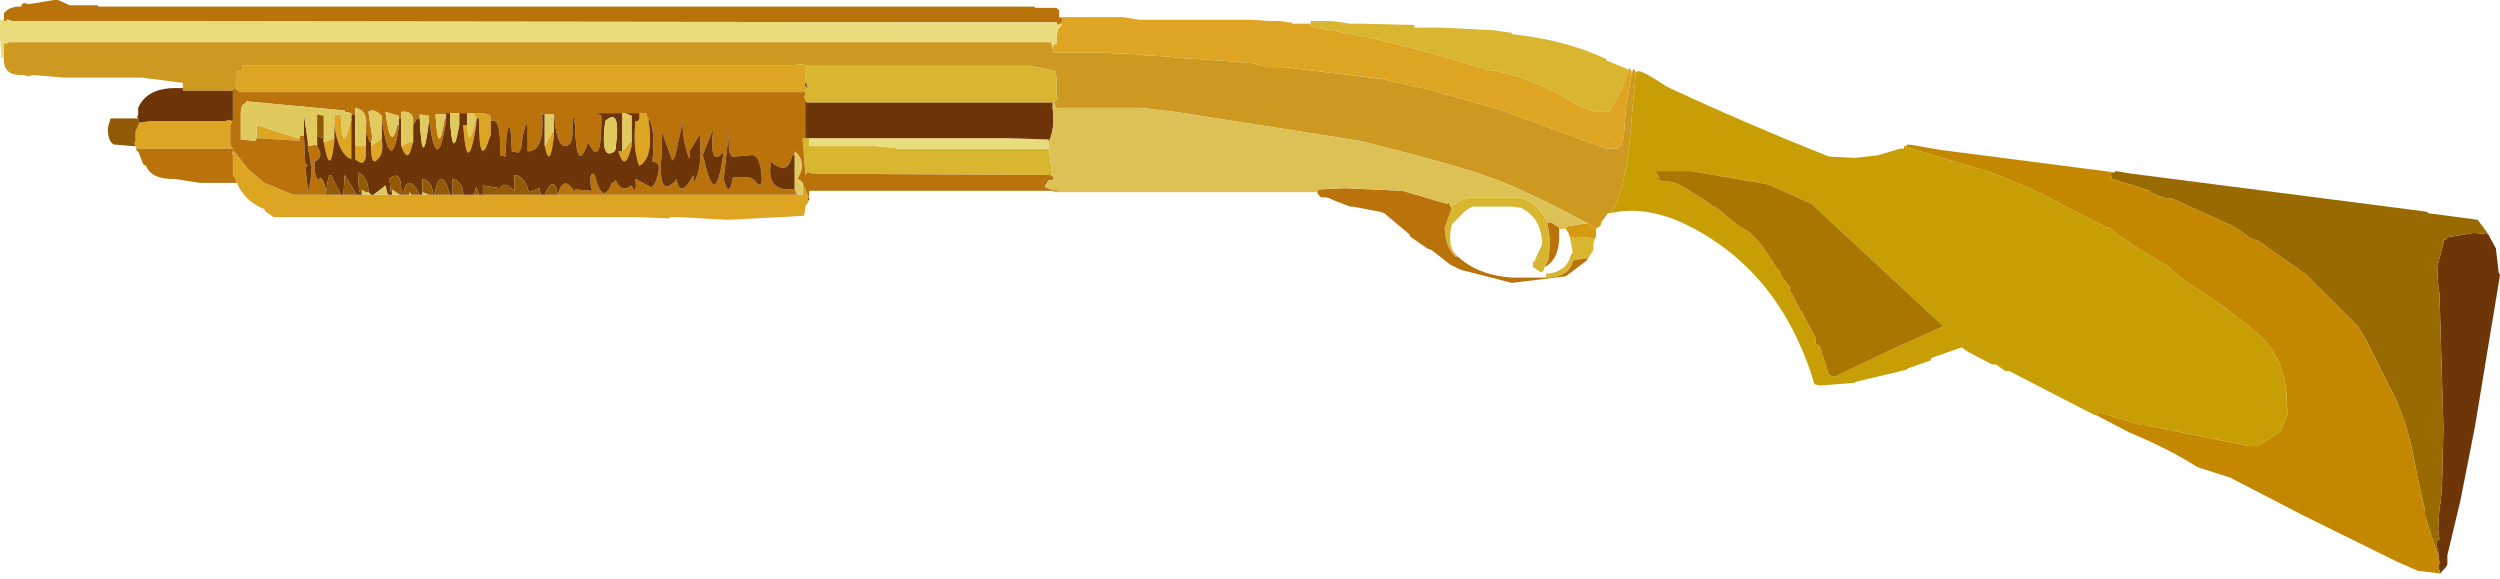
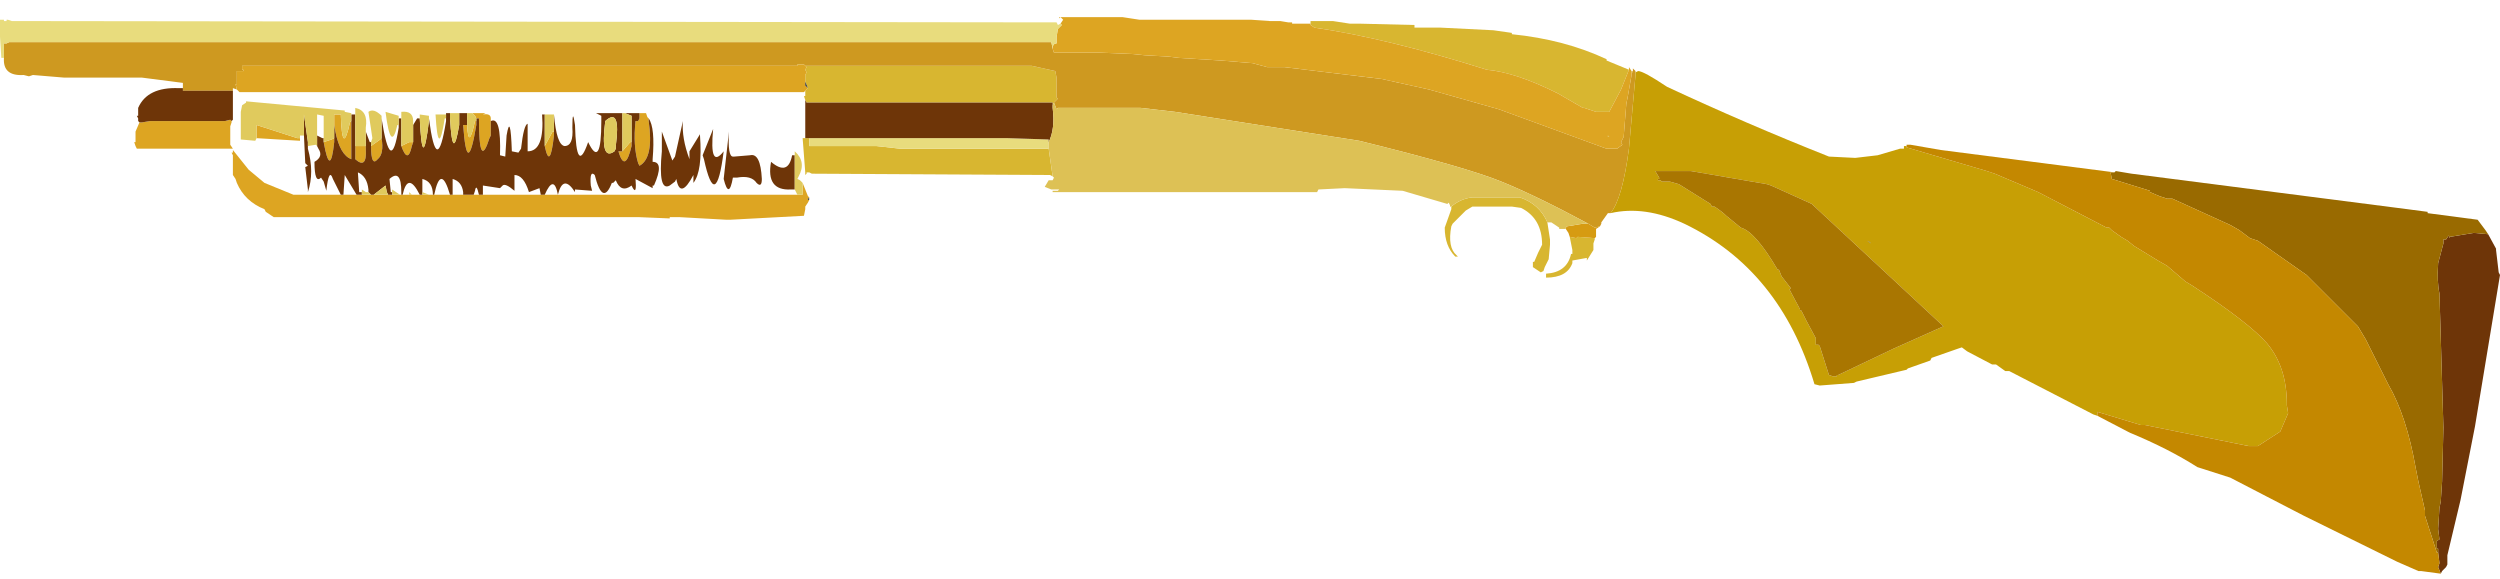
<svg xmlns="http://www.w3.org/2000/svg" version="1.1" id="Layer_1" width="950px" height="220px" xml:space="preserve">
  <g id="13" transform="matrix(1, 0, 0, 1, 0, 0)scale(10.0)">
    <path style="fill:#D8B630;fill-opacity:1" d="M30.55,3.65L30.6 3.65L30.6 3.45L30.7 3.35L30.6 3.1L30.6 3L30.6 2.95L30.6 2.85L30.65 2.75L30.6 2.65L30.65 2.55L30.6 2.5L39.2 2.5L40.1 2.7L40.15 2.95L40.15 3.7L40.2 3.75L40.05 3.9L40 4L40 3.9L30.65 3.9L30.6 3.8L30.55 3.65M62.05,2.7L62 2.8L62 2.7L62.05 2.7M61.9,2.65L61.6 3.4L61.15 4.25L60.65 4.25L60.2 4.1L60.15 4.1L59.2 3.55Q57.6 2.75 56.5 2.65Q52.7 1.45 49.95 1.05L49.8 0.95L49.8 0.9L49.8 0.8L50.65 0.8L51.3 0.9L51.55 0.9L51.7 0.9L53.75 0.95L53.75 1.05L54.65 1.05L54.75 1.05L56.75 1.15L57.45 1.25L57.45 1.3Q59.45 1.5 61.05 2.25L61.05 2.3L61.9 2.65M61.15,5.2L61.1 5.2L61.1 5.15L61.15 5.2M55.3,9.75Q54.9 9.35 54.9 8.65L55.15 7.95L55.15 7.85Q55.5 7.55 55.95 7.5L57.75 7.5Q58.5 7.75 58.8 8.45L58.9 9.1L58.9 9.25L58.9 9.3L58.85 9.85L58.7 10.15L58.65 10.3L58.55 10.35L58.25 10.15L58.25 9.95L58.3 9.95L58.45 9.6L58.6 9.3Q58.6 8.3 57.8 7.9L57.45 7.85L55.95 7.85L55.7 8L55.5 8.2L55.2 8.5L55.15 8.6Q55 9.4 55.35 9.7L55.4 9.75L55.3 9.75M58.75,10.55L58.75 10.4Q59.55 10.35 59.7 9.65L59.75 9.65L59.75 9.5L59.65 9L59.9 9.05L59.95 9L60.6 9.05L60.6 9.1L60.55 9.25L60.55 9.35L60.55 9.5L60.3 9.9L60.3 9.8L59.75 9.9L59.75 10Q59.55 10.55 58.75 10.55M40,6.7L39.9 6.65L30.85 6.6L30.75 6.55L30.65 6.55L30.65 6.6L30.6 6.65L30.6 6.55L30.5 5.25L30.6 5.25L30.75 5.25L30.75 5.4L30.75 5.55L31.9 5.55L32.05 5.55L33.05 5.55L33.2 5.55L33.3 5.55L34.2 5.65L34.35 5.65L35.1 5.65L35.25 5.65L35.35 5.65L36.55 5.65L36.65 5.65L39.75 5.65L39.85 5.65L40 6.7" />
    <path style="fill:#CE9920;fill-opacity:1" d="M62.05,2.7L62.05 2.6L62.15 2.7L62.15 2.75L62.15 2.85L61.9 5.65Q61.65 7.55 61.2 8.1L61.1 8.1L60.85 8.45L60.85 8.5L60.8 8.6L60.6 8.65L60.35 8.5Q58.4 7.45 57.05 6.9Q55.7 6.35 51.65 5.35L44.65 4.25L43.35 4.1L40.2 4.1L40.15 4.15L40.05 3.9L40.2 3.75L40.15 3.7L40.15 2.95L40.1 2.7L39.2 2.5L30.6 2.5L30.55 2.45L30.3 2.45L30.3 2.5L9.2 2.5L9.2 2.65L9.25 2.65L9.25 2.7L9.1 2.7L9 2.7L9 2.8L9 3.1L9 3.2L8.95 3.2L9 3.4L8.85 3.35L8.85 3.45L6.95 3.45L6.95 3.35L6.95 3.2L6.95 3.15L5.4 2.95L5.25 2.95L4.75 2.95L4.6 2.95L3.85 2.95L3.7 2.95L2.55 2.95L2.45 2.95L1.25 2.85L1.1 2.9L0.9 2.85Q0.1 2.9 0.15 2.2L0.15 2.05L0.15 1.65L0.25 1.65L0.35 1.6L39.95 1.6L40 1.85L40.05 2L41.8 2L43 2.05L43.5 2.1L44.4 2.15L44.8 2.2L45.6 2.25L46.4 2.3L47.6 2.4L48.15 2.55L48.8 2.55L52.5 3L54.3 3.4L56.95 4.15L61.05 5.65L61.45 5.65L61.65 5.5L61.6 5.4L61.7 5.2L61.8 3.95L61.85 3.7L62 2.85L62 2.8L62.05 2.7" />
    <path style="fill:#DDA522;fill-opacity:1" d="M40.15,1.65L40.15 1.45L40.15 1.4L40.2 1.1L40.35 0.95L40.3 0.9L40.4 0.75L40.3 0.65L41.9 0.65L41.95 0.65L42.05 0.65L42.65 0.65L43.3 0.75L44 0.75L46 0.75L46.15 0.75L46.25 0.75L47.45 0.75L47.55 0.75L48.25 0.8L48.65 0.8L48.95 0.85L49 0.85L49.1 0.85L49.1 0.9L49.2 0.9L49.8 0.9L49.8 0.95L49.95 1.05Q52.7 1.45 56.5 2.65Q57.6 2.75 59.2 3.55L60.15 4.1L60.2 4.1L60.65 4.25L61.15 4.25L61.6 3.4L61.9 2.65L61.9 2.55L62 2.7L62 2.8L62 2.85L61.85 3.7L61.8 3.95L61.7 5.2L61.6 5.4L61.65 5.5L61.45 5.65L61.05 5.65L56.95 4.15L54.3 3.4L52.5 3L48.8 2.55L48.15 2.55L47.6 2.4L46.4 2.3L45.6 2.25L44.8 2.2L44.4 2.15L43.5 2.1L43 2.05L41.8 2L40.05 2L40 1.85Q40 1.65 40.15 1.65M30.55,3.5L9.1 3.5L9 3.4L8.95 3.2L9 3.2L9 3.1L9 2.8L9 2.7L9.1 2.7L9.25 2.7L9.25 2.65L9.2 2.65L9.2 2.5L30.3 2.5L30.3 2.45L30.55 2.45L30.6 2.5L30.65 2.55L30.6 2.65L30.65 2.75L30.6 2.85L30.6 2.95L30.6 3L30.6 3.1L30.6 3.25L30.7 3.35L30.6 3.45L30.55 3.5M61.1,5.15L61.1 5.2L61.15 5.2L61.1 5.15M8.95,6.8L8.85 6.65L8.85 6.55L8.85 6.15L8.85 6.05L8.85 5.9L8.8 5.8L8.85 5.8L8.85 5.7L9.45 6.45L10.05 6.95L11.15 7.4L12.35 7.4L12.95 7.4L13.05 7.4L13.55 7.4L13.75 7.4L14.1 7.4L14.2 7.4L14.75 7.4L14.9 7.4L15.2 7.4L15.25 7.4L15.3 7.4L15.55 7.4L15.65 7.4L15.95 7.4L16.05 7.4L16.3 7.4L16.45 7.4L16.5 7.4L17.1 7.4L17.2 7.4L17.6 7.4L18 7.4L18.2 7.4L18.35 7.4L20.55 7.4L20.7 7.4L21.2 7.4L30.3 7.4L30.5 7.4L30.5 6.95L30.7 7.45L30.75 7.5L30.7 7.55L30.7 7.6L30.75 7.6L30.7 7.7L30.6 7.85L30.6 7.95L30.55 8.2L27.75 8.35L27.6 8.35L25.8 8.25L25.45 8.25L25.45 8.3L24.25 8.25L10.4 8.25L10.1 8.05L10.05 7.95Q9.3 7.65 9 6.95L8.95 6.8M40.3,0.65L40.25 0.7L40.25 0.65L40.3 0.65M24.65,4.6Q24.85 6 24.3 6.3L24.25 6.2Q24.05 5.55 24.15 4.6L24.25 4.6L24.3 4.5L24.3 4.35L24.3 4.3L24.55 4.3L24.6 4.45L24.65 4.5L24.65 4.6M21.05,5.15Q20.9 6.5 20.7 5.55L21 5L21.05 5L21.05 5.15M24,5.4L24 5.55Q23.75 6.6 23.5 5.75L23.65 5.75L23.95 5.4L24 5.4M15.7,5.4L15.65 5.55Q15.5 6.25 15.25 5.55L15.55 5.4L15.7 5.4M14.5,5.25Q14.6 5.85 14.35 6.05Q14.1 6.35 14.1 5.55L14.45 5.3L14.5 5.25M13.75,5.55L13.9 5.55L13.9 5.65Q13.95 6.45 13.5 6.05L13.5 5.9L13.5 5.55L13.75 5.55M12.7,4.6L12.7 4.5L12.7 4.35L12.85 4.35L12.95 4.35Q13 6 13.3 4.65L13.35 4.6L13.35 5.9L13.35 6.05L13.25 6Q12.85 5.75 12.7 4.75L12.7 4.6M12.7,5.25L12.7 5.4Q12.55 6.8 12.3 5.4L12.6 5.3L12.7 5.25M17.95,4.3L18.45 4.3L18.35 4.35Q18.65 4.3 18.65 4.5L18.65 4.6L18.65 5L18.65 5.15L18.6 5.25Q18.2 6.5 18.2 4.5L18.1 4.5L18.05 4.4L17.95 4.3M18.1,4.6L18.1 4.75Q17.75 6.85 17.6 4.75L17.75 4.75Q17.8 5.75 18.05 4.6L18.1 4.6M9.75,5.15L9.75 4.75L11.3 5.25L11.4 5.25L11.4 5.35L9.75 5.25L9.75 5.15M5.15,5.55L5.1 5.4L5.15 5.4L5.15 5.35L5.15 5.15L5.15 5L5.3 4.65L5.4 4.65L5.7 4.6L7.4 4.6L8.5 4.6L8.55 4.6L8.75 4.55L8.8 4.6L8.8 4.65L8.75 4.8L8.75 5.25L8.75 5.4L8.75 5.5L8.85 5.65L7.5 5.65L6.8 5.65L5.2 5.65L5.15 5.55" />
    <path style="fill:#D69B12;fill-opacity:1" d="M60.65,8.7L60.65 8.85L60.65 9L60.6 9.05L59.95 9L59.9 9.05L59.65 9L59.6 8.85L59.5 8.7L59.5 8.65L59.55 8.6L60.15 8.5L60.3 8.5L60.35 8.5L60.6 8.65L60.8 8.6L60.65 8.7" />
    <path style="fill:#C79F05;fill-opacity:1" d="M61.2,8.1Q61.65 7.55 61.9 5.65L62.15 2.85L62.15 2.75L62.25 2.7Q62.45 2.7 63.35 3.3Q66.35 4.7 69.5 5.95L70.5 6L71.35 5.9L72.2 5.65L72.35 5.65L72.35 5.55L72.45 5.55L72.45 5.6L75.5 6.5L75.8 6.6L77.45 7.3L80.05 8.65L80.15 8.65L80.25 8.75L80.6 9L80.85 9.15L81.1 9.35L82 9.9L82.35 10.1L83.05 10.7L83.3 10.85Q85.45 12.25 86.15 13.05Q86.9 13.95 86.9 15.35L86.9 15.4L86.95 15.7L86.65 16.4L85.8 16.95L85.45 16.95L81.5 16.15L81.35 16.15L79.7 15.65L79.7 15.8L79.55 15.75L76.35 14.1L76.2 14.1L75.85 13.85L75.7 13.85L74.75 13.35L74.55 13.2L74.4 13.25L73.4 13.6L73.35 13.7L72.5 14L72.45 14.05L70.55 14.5L70.45 14.55L69.15 14.65L68.95 14.6Q67.65 10.25 64 8.5Q62.5 7.8 61.2 8.1M70.95,9.15L71.1 9.25L71.05 9.2L70.95 9.15M63.95,6.5L63.6 6.5L62.9 6.5L63.05 6.75L63.05 6.8L63 6.8L63 6.85L63.1 6.85L63.15 6.9L63.45 6.9L63.8 7L64.2 7.25L65 7.75L65.05 7.85L65.15 7.85Q65.45 8.05 65.6 8.2L66.15 8.65Q66.7 8.8 67.55 10.25L67.6 10.25L67.7 10.5L68.05 10.95L68 11L68.4 11.75L68.4 11.8L68.45 11.8L68.65 12.2L69 12.85L69 13.1L69.1 13.1L69.15 13.15L69.5 14.25L69.65 14.3L69.75 14.3L69.8 14.3L69.8 14.25L69.85 14.25L71.95 13.25L73.85 12.4L68.9 7.8L68.85 7.75L67.3 7.05L67.15 7L64.25 6.5L63.95 6.5" />
-     <path style="fill:#BA730A;fill-opacity:1" d="M5.2,5.65L6.8 5.65L7.5 5.65L8.85 5.65L8.75 5.5L8.75 5.4L8.75 5.25L8.75 4.8L8.8 4.65L8.8 4.6L8.85 4.55L8.85 4.35L8.85 4.25L8.85 4.1L8.85 4L8.85 3.45L8.85 3.35L9 3.4L9.1 3.5L30.55 3.5L30.6 3.45L30.6 3.65L30.55 3.65L30.6 3.8L30.6 4.25L30.6 4.35L30.6 5.15L30.6 5.25L30.5 5.25L30.6 6.55L30.6 6.65L30.65 6.6L30.65 6.55L30.75 6.55L30.85 6.6L39.9 6.65L40 6.7L40.05 6.75L40 6.85L39.85 6.85L39.7 7.1L39.95 7.2L40.25 7.2L40.2 7.25L40 7.25L30.75 7.25L30.75 7.45L30.75 7.5L30.7 7.45L30.5 6.95L30.4 6.85L30.3 6.8L30.35 6.7Q30.65 6.15 30.2 5.75L30.2 5.9L30.1 5.9Q29.95 6.7 29.3 6.15Q29.1 7.25 30.05 7.2L30.2 7.2L30.3 7.4L21.2 7.4Q21.4 6.6 21.85 7.3L21.85 7.2L22.5 7.25L22.45 7.05Q22.4 6.45 22.6 6.65Q22.9 7.85 23.25 6.95L23.3 6.95L23.4 6.85Q23.6 7.35 24 7.05L24.05 7.15Q24.2 7.4 24.15 6.8L24.8 7.15L24.8 7.05L24.85 7.05Q25.25 6.15 24.8 6.15L24.8 6.05Q24.9 4.85 24.65 4.5L24.6 4.45L24.55 4.3L24.3 4.3L23.75 4.3L23.65 4.3L22.65 4.3L22.85 4.4L22.85 4.5L22.85 4.6Q22.85 6.45 22.35 5.4Q21.9 6.7 21.85 4.75Q21.75 4.05 21.75 4.85Q21.8 5.55 21.45 5.55Q21.15 5.5 21.05 4.35L20.95 4.35L20.7 4.35L20.6 4.35Q20.7 5.75 20.05 5.75L20.05 4.85L20.05 4.7Q19.9 4.75 19.8 5.65L19.7 5.8L19.45 5.75Q19.4 4.25 19.25 5.15L19.2 5.95L19 5.9Q19.05 4.4 18.65 4.6L18.65 4.5Q18.65 4.3 18.35 4.35L18.45 4.3L17.95 4.3L17.75 4.3L17.45 4.3L17.1 4.3L16.95 4.3L16.95 4.35L16.85 4.35L16.55 4.35Q16.65 6.1 16.9 4.5L16.95 4.5L16.95 4.6Q16.6 6.8 16.3 4.5L16.3 4.4L15.95 4.35L15.95 4.5L15.85 4.5L15.7 4.75L15.7 4.6Q15.7 4.2 15.25 4.25L15.25 4.35L15.25 4.5L15.15 4.5L15.15 4.4L14.65 4.25Q14.85 5.85 15.1 4.75L15.15 4.75L15.15 4.85Q14.85 6.75 14.5 4.5L14.5 4.4Q14.2 4.1 14 4.25L14.15 5.25L14.1 5.4L14.05 5.4L13.9 5L13.9 4.85Q14 4.2 13.5 4.1L13.5 4.25L13.5 4.35L13.35 4.35L13.35 4.3L13.1 4.25L13.1 4.2L9.35 3.85L9.35 3.9L9.2 4L9.15 4.25L9.15 4.3L9.15 4.55L9.15 5.3L9.7 5.35L9.75 5.25L11.4 5.35L11.4 5.25L11.4 5.15L11.55 5.15L11.6 6.2L11.7 6.3L11.6 6.35L11.7 7.2L11.7 7.3Q11.95 6.55 11.7 5.65L11.7 5.55L12 5.5L12.05 5.55L12.1 5.65Q12.3 5.95 11.95 6.15Q11.95 7 12.2 6.75L12.3 6.9L12.4 7.25L12.35 7.4L11.15 7.4L10.05 6.95L9.45 6.45L8.85 5.7L8.85 5.8L8.8 5.8L8.85 5.9L8.85 6.05L8.85 6.15L8.85 6.55L8.85 6.65L8.95 6.8L9 6.95L8.85 6.95L7.7 6.95L7.6 6.95L6.65 6.8L6.55 6.8Q5.75 6.8 5.55 6.3L5.45 6.25L5.25 5.75L5.2 5.75L5.15 5.55L5.2 5.65M40.2,0.95L40.15 0.85L0.45 0.8L0.3 0.75L0.25 0.75L0.25 0.8L0.15 0.8L0.15 0.75L0.15 0.65L0.15 0.5Q0.35 0.25 0.75 0.25L0.8 0.25Q0.85 0.05 1.05 0.15L1.15 0.15L2.05 0L2.2 0L2.65 0.2L3.7 0.2L3.75 0.25L39.3 0.25L39.35 0.3L40.15 0.3L40.25 0.4L40.25 0.55L40.25 0.65L40.25 0.7L40.3 0.65L40.4 0.75L40.3 0.9L40.2 0.95M59.75,10L59.75 9.9L60.3 9.8L60.3 9.9L59.5 10.5L57.45 10.75L55.5 10.25L55.1 10.05L54.4 9.5L54.25 9.45L53.6 9L53.55 8.9L52.6 8.1L52.45 8.05L51.4 7.85L51.3 7.85L50.65 7.6L50.55 7.55L50.4 7.5L50.2 7.5L50.1 7.4L50.05 7.3L50.1 7.2L51.1 7.15L53.3 7.25L55 7.75L55.05 7.7L55.1 7.8L55.1 7.85L55.15 7.85L55.15 7.95L54.9 8.65Q54.9 9.35 55.3 9.75L55.4 9.75Q56.15 10.45 57.45 10.55L58.6 10.55L58.75 10.55Q59.55 10.55 59.75 10M58.7,10.15L58.85 9.85L58.9 9.3L58.9 9.25L58.9 9.1L58.8 8.45L58.95 8.45L59.25 8.65L59.25 8.7L59.25 8.85L59.25 9Q59.25 9.85 58.7 10.15M26.2,6.05Q25.9 5.25 25.95 4.6L25.65 5.95L25.55 6.1L25.15 5L25.15 5.75Q25 7.3 25.45 7.05L25.65 6.9L25.7 6.8Q25.85 7.6 26.35 6.65L26.35 6.95Q26.7 6.5 26.6 5.15L26.6 5.1L26.2 5.75L26.2 6.05M26.75,6.05Q27.2 8.1 27.5 5.75Q26.95 6.45 27.1 4.9L26.7 5.9L26.75 6.05M27.9,5.95L27.85 5.95Q27.65 5.95 27.7 5L27.5 6.8Q27.7 7.6 27.85 6.75L28 6.75Q28.55 6.65 28.75 6.95Q28.95 7.15 28.95 6.8Q28.9 5.8 28.5 5.9L27.9 5.95" />
    <path style="fill:#E8DC7D;fill-opacity:1" d="M0.15,0.75L0.15 0.8L0.25 0.8L0.25 0.75L0.3 0.75L0.45 0.8L40.15 0.85L40.2 0.95L40.3 0.9L40.35 0.95L40.2 1.1L40.15 1.4L40.15 1.45L40.15 1.65Q40 1.65 40 1.85L39.95 1.6L0.35 1.6L0.25 1.65L0.15 1.65L0.15 2.05L0.15 2.2L0.05 2.2L0 1.4L0 1.3L0 0.75L0.15 0.75M32.55,5.25L32.65 5.25L33.05 5.25L33.2 5.25L33.8 5.25L33.95 5.25L36 5.25L36.15 5.25L36.4 5.25L36.55 5.25L38.2 5.25L38.3 5.25L39.85 5.3L39.85 5.4L39.85 5.55L39.85 5.65L39.75 5.65L36.65 5.65L36.55 5.65L35.35 5.65L35.25 5.65L35.1 5.65L34.35 5.65L34.2 5.65L33.3 5.55L33.2 5.55L33.05 5.55L32.05 5.55L31.9 5.55L30.75 5.55L30.75 5.4L30.75 5.25L32.55 5.25" />
    <path style="fill:#6E3508;fill-opacity:1" d="M94.85,9.45L94.85 9.5L94.95 10.35L95 10.45L94.05 16.2L93.5 19L93 21.1L93 21.45L92.95 21.55L92.85 21.65L92.8 21.7L92.75 21.8L92.65 21.55L92.7 21.4L92.65 21L92.65 20.85L92.6 20.85L92.6 20.55L92.7 20.5L92.65 20.1L92.7 19.3L92.75 19.05L92.8 18.3L92.85 16.25L92.7 11.15Q92.6 10.7 92.65 10L92.85 9.25L92.85 9.1L92.95 9.1L93.05 8.95L93.1 9.05L93.1 9L94 8.85L94.55 8.9L94.85 9.45M8.85,4L8.85 4.1L8.85 4.25L8.85 4.35L8.85 4.55L8.8 4.6L8.75 4.55L8.55 4.6L8.5 4.6L7.4 4.6L5.7 4.6L5.4 4.65L5.3 4.65L5.25 4.6L5.25 4.5L5.2 4.4L5.25 4.4L5.25 4.35L5.25 4.1Q5.6 3.3 6.8 3.35L6.95 3.35L6.95 3.45L8.85 3.45L8.85 4M30.6,5.15L30.6 4.35L30.6 4.25L30.6 3.8L30.65 3.9L40 3.9L40 4L40 4.1Q40.1 4.9 39.85 5.4L39.85 5.3L38.3 5.25L38.2 5.25L36.55 5.25L36.4 5.25L36.15 5.25L36 5.25L33.95 5.25L33.8 5.25L33.2 5.25L33.05 5.25L32.65 5.25L32.55 5.25L30.75 5.25L30.6 5.25L30.6 5.15M26.2,5.75L26.6 5.1L26.6 5.15Q26.7 6.5 26.35 6.95L26.35 6.65Q25.85 7.6 25.7 6.8L25.65 6.9L25.45 7.05Q25 7.3 25.15 5.75L25.15 5L25.55 6.1L25.65 5.95L25.95 4.6Q25.9 5.25 26.2 6.05L26.2 5.75M26.7,5.9L27.1 4.9Q26.95 6.45 27.5 5.75Q27.2 8.1 26.75 6.05L26.7 5.9M28.5,5.9Q28.9 5.8 28.95 6.8Q28.95 7.15 28.75 6.95Q28.55 6.65 28 6.75L27.85 6.75Q27.7 7.6 27.5 6.8L27.7 5Q27.65 5.95 27.85 5.95L27.9 5.95L28.5 5.9M30.2,7.2L30.05 7.2Q29.1 7.25 29.3 6.15Q29.95 6.7 30.1 5.9L30.2 5.9L30.2 6.65L30.2 6.8L30.2 7.05L30.2 7.2M15.3,7.4L15.25 7.4L15.25 7.3Q15.25 6.4 14.8 6.8L14.85 7.3L14.9 7.3L14.9 7.4L14.75 7.4L14.7 7.3L14.65 7.05L14.2 7.4L14.1 7.4L14 7.3L14 7.2Q13.95 6.7 13.6 6.55L13.65 7.3L13.75 7.3L13.75 7.4L13.55 7.4L13.1 6.65L13.05 7.4L12.95 7.4L12.65 6.8Q12.5 6.35 12.4 7.25L12.3 6.9L12.2 6.75Q11.95 7 11.95 6.15Q12.3 5.95 12.1 5.65L12.05 5.55L12.05 5.4L12.05 5.15L12.25 5.25L12.3 5.25L12.3 5.4Q12.55 6.8 12.7 5.4L12.7 5.25L12.7 5.15L12.7 4.75Q12.85 5.75 13.25 6L13.35 6.05L13.35 5.9L13.35 4.6L13.35 4.5L13.35 4.35L13.5 4.35L13.5 5.4L13.5 5.55L13.5 5.9L13.5 6.05Q13.95 6.45 13.9 5.65L13.9 5.55L13.9 5.4L13.9 5L14.05 5.4L14.1 5.4L14.1 5.55Q14.1 6.35 14.35 6.05Q14.6 5.85 14.5 5.25L14.5 5.15L14.5 4.5Q14.85 6.75 15.15 4.85L15.15 4.75L15.15 4.6L15.15 4.5L15.25 4.5L15.25 5.4L15.25 5.55Q15.5 6.25 15.65 5.55L15.7 5.4L15.7 5.25L15.7 4.75L15.85 4.5L15.95 4.5Q16.05 6.65 16.3 4.6L16.3 4.5Q16.6 6.8 16.95 4.6L16.95 4.5L16.95 4.35L16.95 4.3L17.1 4.3L17.1 4.35L17.1 4.5Q17.2 6.25 17.45 4.75L17.45 4.6L17.45 4.5L17.45 4.3L17.75 4.3L17.75 4.5L17.75 4.6L17.75 4.75L17.6 4.75Q17.75 6.85 18.1 4.75L18.1 4.6L18.1 4.5L18.2 4.5Q18.2 6.5 18.6 5.25L18.65 5.15L18.65 5L18.65 4.6Q19.05 4.4 19 5.9L19.2 5.95L19.25 5.15Q19.4 4.25 19.45 5.75L19.7 5.8L19.8 5.65Q19.9 4.75 20.05 4.7L20.05 4.85L20.05 5.75Q20.7 5.75 20.6 4.35L20.7 4.35L20.7 5.4L20.7 5.55Q20.9 6.5 21.05 5.15L21.05 5L21.05 4.85L21.05 4.35Q21.15 5.5 21.45 5.55Q21.8 5.55 21.75 4.85Q21.75 4.05 21.85 4.75Q21.9 6.7 22.35 5.4Q22.85 6.45 22.85 4.6L22.85 4.5L22.85 4.4L22.65 4.3L23.65 4.3L23.65 5.4L23.65 5.55L23.65 5.65L23.65 5.75L23.5 5.75Q23.75 6.6 24 5.55L24 5.4L24 5.25L24 4.5L24 4.4L23.75 4.3L24.3 4.3L24.3 4.35L24.3 4.5L24.25 4.6L24.15 4.6Q24.05 5.55 24.25 6.2L24.3 6.3Q24.85 6 24.65 4.6L24.65 4.5Q24.9 4.85 24.8 6.05L24.8 6.15Q25.25 6.15 24.85 7.05L24.8 7.05L24.8 7.15L24.15 6.8Q24.2 7.4 24.05 7.15L24 7.05Q23.6 7.35 23.4 6.85L23.3 6.95L23.25 6.95Q22.9 7.85 22.6 6.65Q22.4 6.45 22.45 7.05L22.5 7.25L21.85 7.2L21.85 7.3Q21.4 6.6 21.2 7.4Q21.05 6.6 20.7 7.4L20.55 7.4L20.5 7.15L20.1 7.3Q19.9 6.65 19.55 6.65L19.55 7.05L19.55 7.25Q19.2 6.95 19.1 7.05L19 7.15L18.35 7.05L18.35 7.4L18.2 7.4Q18.1 6.95 18.05 7.25L18 7.4L17.6 7.4L17.6 7.3Q17.55 6.9 17.2 6.8L17.2 7.3L17.2 7.4L17.1 7.4Q16.75 6.2 16.5 7.4L16.45 7.4Q16.45 6.9 16.05 6.8L16.05 7.2L16.05 7.3L16.05 7.4L15.95 7.4Q15.5 6.5 15.3 7.4M23.4,5.65L23.4 5.55Q23.6 4.05 23 4.6Q22.8 6.15 23.35 5.75L23.4 5.65M11.55,5.15L11.55 5L11.55 4.75L11.55 4.6L11.55 4.35L11.7 5.4L11.7 5.55L11.7 5.65Q11.95 6.55 11.7 7.3L11.7 7.2L11.6 6.35L11.7 6.3L11.6 6.2L11.55 5.15" />
    <path style="fill:#515151;fill-opacity:1" d="M30.7,7.6L30.7 7.55L30.75 7.5L30.75 7.6L30.7 7.6" />
    <path style="fill:#E0CA5D;fill-opacity:1" d="M30.2,7.2L30.2 7.05L30.2 6.8L30.2 6.65L30.2 5.9L30.2 5.75Q30.65 6.15 30.35 6.7L30.3 6.8L30.4 6.85L30.5 6.95L30.5 7.4L30.3 7.4L30.2 7.2M16.05,7.3L16.3 7.4L16.05 7.4L16.05 7.3M15.65,7.4L15.55 7.4L15.55 7.3L15.65 7.4M14.9,7.3L14.9 7.2L15.2 7.4L14.9 7.4L14.9 7.3M14.75,7.4L14.2 7.4L14.65 7.05L14.7 7.3L14.75 7.4M14,7.3L14.1 7.4L13.75 7.4L13.75 7.3L13.75 7.2L13.9 7.3L14 7.3M21.05,4.85L21.05 5L21 5L20.7 5.55L20.7 5.4L20.7 4.35L20.95 4.35L21.05 4.35L21.05 4.85M23.95,5.4L23.65 5.75L23.65 5.65L23.65 5.55L23.65 5.4L23.65 4.3L23.75 4.3L24 4.4L24 4.5L24 5.25L24 5.4L23.95 5.4M23.35,5.75Q22.8 6.15 23 4.6Q23.6 4.05 23.4 5.55L23.4 5.65L23.35 5.75M16.3,4.5L16.3 4.6Q16.05 6.65 15.95 4.5L15.95 4.35L16.3 4.4L16.3 4.5M15.55,5.4L15.25 5.55L15.25 5.4L15.25 4.5L15.25 4.35L15.25 4.25Q15.7 4.2 15.7 4.6L15.7 4.75L15.7 5.25L15.7 5.4L15.55 5.4M15.15,4.5L15.15 4.6L15.15 4.75L15.1 4.75Q14.85 5.85 14.65 4.25L15.15 4.4L15.15 4.5M14.45,5.3L14.1 5.55L14.1 5.4L14.15 5.25L14 4.25Q14.2 4.1 14.5 4.4L14.5 4.5L14.5 5.15L14.5 5.25L14.45 5.3M13.5,5.55L13.5 5.4L13.5 4.35L13.5 4.25L13.5 4.1Q14 4.2 13.9 4.85L13.9 5L13.9 5.4L13.9 5.55L13.75 5.55L13.5 5.55M12.7,4.75L12.7 5.15L12.7 5.25L12.6 5.3L12.3 5.4L12.3 5.25L12.3 5.15L12.3 4.5L12.3 4.4L12.05 4.35L12.05 5L12.05 5.15L12.05 5.4L12.05 5.55L12 5.5L11.7 5.55L11.7 5.4L11.55 4.35L11.55 4.6L11.55 4.75L11.55 5L11.55 5.15L11.4 5.15L11.4 5.25L11.3 5.25L9.75 4.75L9.75 5.15L9.75 5.25L9.7 5.35L9.15 5.3L9.15 4.55L9.15 4.3L9.15 4.25L9.2 4L9.35 3.9L9.35 3.85L13.1 4.2L13.1 4.25L13.35 4.3L13.35 4.35L13.35 4.5L13.35 4.6L13.3 4.65Q13 6 12.95 4.35L12.85 4.35L12.7 4.35L12.7 4.5L12.7 4.6L12.7 4.75M16.95,4.35L16.95 4.5L16.9 4.5Q16.65 6.1 16.55 4.35L16.85 4.35L16.95 4.35M17.1,4.3L17.45 4.3L17.45 4.5L17.45 4.6L17.45 4.75Q17.2 6.25 17.1 4.5L17.1 4.35L17.1 4.3M18.05,4.4L18.1 4.5L18.1 4.6L18.05 4.6Q17.8 5.75 17.75 4.75L17.75 4.6L17.75 4.5L17.75 4.3L17.95 4.3L18.05 4.4" />
    <path style="fill:#303030;fill-opacity:1" d="M30.7,3.35L30.6 3.25L30.6 3.1L30.7 3.35" />
    <path style="fill:#DDC155;fill-opacity:1" d="M40.2,7.25L40.25 7.2L39.95 7.2L39.7 7.1L39.85 6.85L40 6.85L40.05 6.75L40 6.7L39.85 5.65L39.85 5.55L39.85 5.4Q40.1 4.9 40 4.1L40 4L40.05 3.9L40.15 4.15L40.2 4.1L43.35 4.1L44.65 4.25L51.65 5.35Q55.7 6.35 57.05 6.9Q58.4 7.45 60.35 8.5L60.3 8.5L60.15 8.5L59.55 8.6L59.5 8.65L59.5 8.7L59.4 8.7L59.25 8.7L59.25 8.65L58.95 8.45L58.8 8.45Q58.5 7.75 57.75 7.5L55.95 7.5Q55.5 7.55 55.15 7.85L55.1 7.85L55.1 7.8L55.05 7.7L55 7.75L53.3 7.25L51.1 7.15L50.1 7.2L50.05 7.3L50 7.3L49.9 7.3L48.1 7.3L47.95 7.3L46.75 7.3L46.55 7.3L46.4 7.3L45.1 7.3L45 7.3L43.45 7.3L43.3 7.3L42.3 7.3L40.75 7.3L40.65 7.3L40.1 7.3L40 7.3L40 7.25L40.2 7.25" />
-     <path style="fill:#925A07;fill-opacity:1" d="M5.15,5L5.15 5.15L5.15 5.35L5.15 5.4L5.1 5.4L5.15 5.55L5 5.55L4.45 5.5L4.35 5.5Q4.1 5.4 4.1 4.9L4.1 4.85L4.2 4.5L4.3 4.5L4.5 4.5L5.15 4.5L5.25 4.5L5.25 4.6L5.3 4.65L5.15 5M21.2,7.4L20.7 7.4Q21.05 6.6 21.2 7.4M18.35,7.05L19 7.15L19.1 7.05Q19.2 6.95 19.55 7.25L19.55 7.05L19.55 6.65Q19.9 6.65 20.1 7.3L20.5 7.15L20.55 7.4L18.35 7.4L18.35 7.05M18.2,7.4L18 7.4L18.05 7.25Q18.1 6.95 18.2 7.4M17.6,7.4L17.2 7.4L17.2 7.3L17.2 6.8Q17.55 6.9 17.6 7.3L17.6 7.4M17.1,7.4L16.5 7.4Q16.75 6.2 17.1 7.4M16.45,7.4L16.3 7.4L16.05 7.3L16.05 7.2L16.05 6.8Q16.45 6.9 16.45 7.4M15.95,7.4L15.65 7.4L15.55 7.3L15.55 7.4L15.3 7.4Q15.5 6.5 15.95 7.4M15.25,7.4L15.2 7.4L14.9 7.2L14.9 7.3L14.85 7.3L14.8 6.8Q15.25 6.4 15.25 7.3L15.25 7.4M13.55,7.4L13.05 7.4L13.1 6.65L13.55 7.4M12.4,7.25Q12.5 6.35 12.65 6.8L12.95 7.4L12.35 7.4L12.4 7.25M12.3,5.25L12.25 5.25L12.05 5.15L12.05 5L12.05 4.35L12.3 4.4L12.3 4.5L12.3 5.15L12.3 5.25M13.9,7.3L13.75 7.2L13.75 7.3L13.65 7.3L13.6 6.55Q13.95 6.7 14 7.2L14 7.3L13.9 7.3" />
    <path style="fill:#996A00;fill-opacity:1" d="M92.6,21L92.15 19.6L92.15 19.4L91.9 18.3L91.8 17.8Q91.45 15.8 90.75 14.6L89.9 12.9L89.6 12.4L87.65 10.45L85.8 9.15L85.5 9.05L85.1 8.75L84.75 8.55L82.55 7.55L82.35 7.55L82.05 7.45L81.7 7.3L81.7 7.25L80.25 6.8L80.2 6.55L80.35 6.55L80.4 6.5L81 6.6L91.1 7.9L92.25 8.05L92.25 8.1L94.15 8.35L94.45 8.75L94.55 8.9L94 8.85L93.1 9L93.1 9.05L93.05 8.95L92.95 9.1L92.85 9.1L92.85 9.25L92.65 10Q92.6 10.7 92.7 11.15L92.85 16.25L92.8 18.3L92.75 19.05L92.7 19.3L92.65 20.1L92.7 20.5L92.6 20.55L92.6 20.85L92.65 20.85L92.65 21L92.6 21" />
    <path style="fill:#C48800;fill-opacity:1" d="M80.35,6.55L80.2 6.55L80.25 6.8L81.7 7.25L81.7 7.3L82.05 7.45L82.35 7.55L82.55 7.55L84.75 8.55L85.1 8.75L85.5 9.05L85.8 9.15L87.65 10.45L89.6 12.4L89.9 12.9L90.75 14.6Q91.45 15.8 91.8 17.8L91.9 18.3L92.15 19.4L92.15 19.6L92.6 21L92.65 21L92.7 21.4L92.65 21.55L92.75 21.8L92 21.7L91.9 21.7L91.1 21.35L87.55 19.6L86.1 18.85L84.75 18.15L83.5 17.75Q82.4 17.05 80.95 16.45L80.85 16.4L79.7 15.8L79.7 15.65L81.35 16.15L81.5 16.15L85.45 16.95L85.8 16.95L86.65 16.4L86.95 15.7L86.9 15.4L86.9 15.35Q86.9 13.95 86.15 13.05Q85.45 12.25 83.3 10.85L83.05 10.7L82.35 10.1L82 9.9L81.1 9.35L80.85 9.15L80.6 9L80.25 8.75L80.15 8.65L80.05 8.65L77.45 7.3L75.8 6.6L75.5 6.5L72.45 5.6L72.45 5.55L72.45 5.5L72.6 5.5L73.75 5.7L80.35 6.55" />
    <path style="fill:#626262;fill-opacity:1" d="M92.8,21.7L92.85 21.65L92.95 21.55L92.8 21.7" />
    <path style="fill:#A97601;fill-opacity:1" d="M64.25,6.5L67.15 7L67.3 7.05L68.85 7.75L68.9 7.8L73.85 12.4L71.95 13.25L69.85 14.25L69.8 14.25L69.8 14.3L69.75 14.3L69.65 14.3L69.5 14.25L69.15 13.15L69.1 13.1L69 13.1L69 12.85L68.65 12.2L68.45 11.8L68.4 11.8L68.4 11.75L68 11L68.05 10.95L67.7 10.5L67.6 10.25L67.55 10.25Q66.7 8.8 66.15 8.65L65.6 8.2Q65.45 8.05 65.15 7.85L65.05 7.85L65 7.75L64.2 7.25L63.8 7L63.45 6.9L63.15 6.9L63.1 6.85L63 6.85L63 6.8L63.05 6.8L63.05 6.75L62.9 6.5L63.6 6.5L63.95 6.5L64.25 6.5" />
    <path style="fill:#535353;fill-opacity:1" d="M71.05,9.2L71.1 9.25L70.95 9.15L71.05 9.2" />
  </g>
</svg>